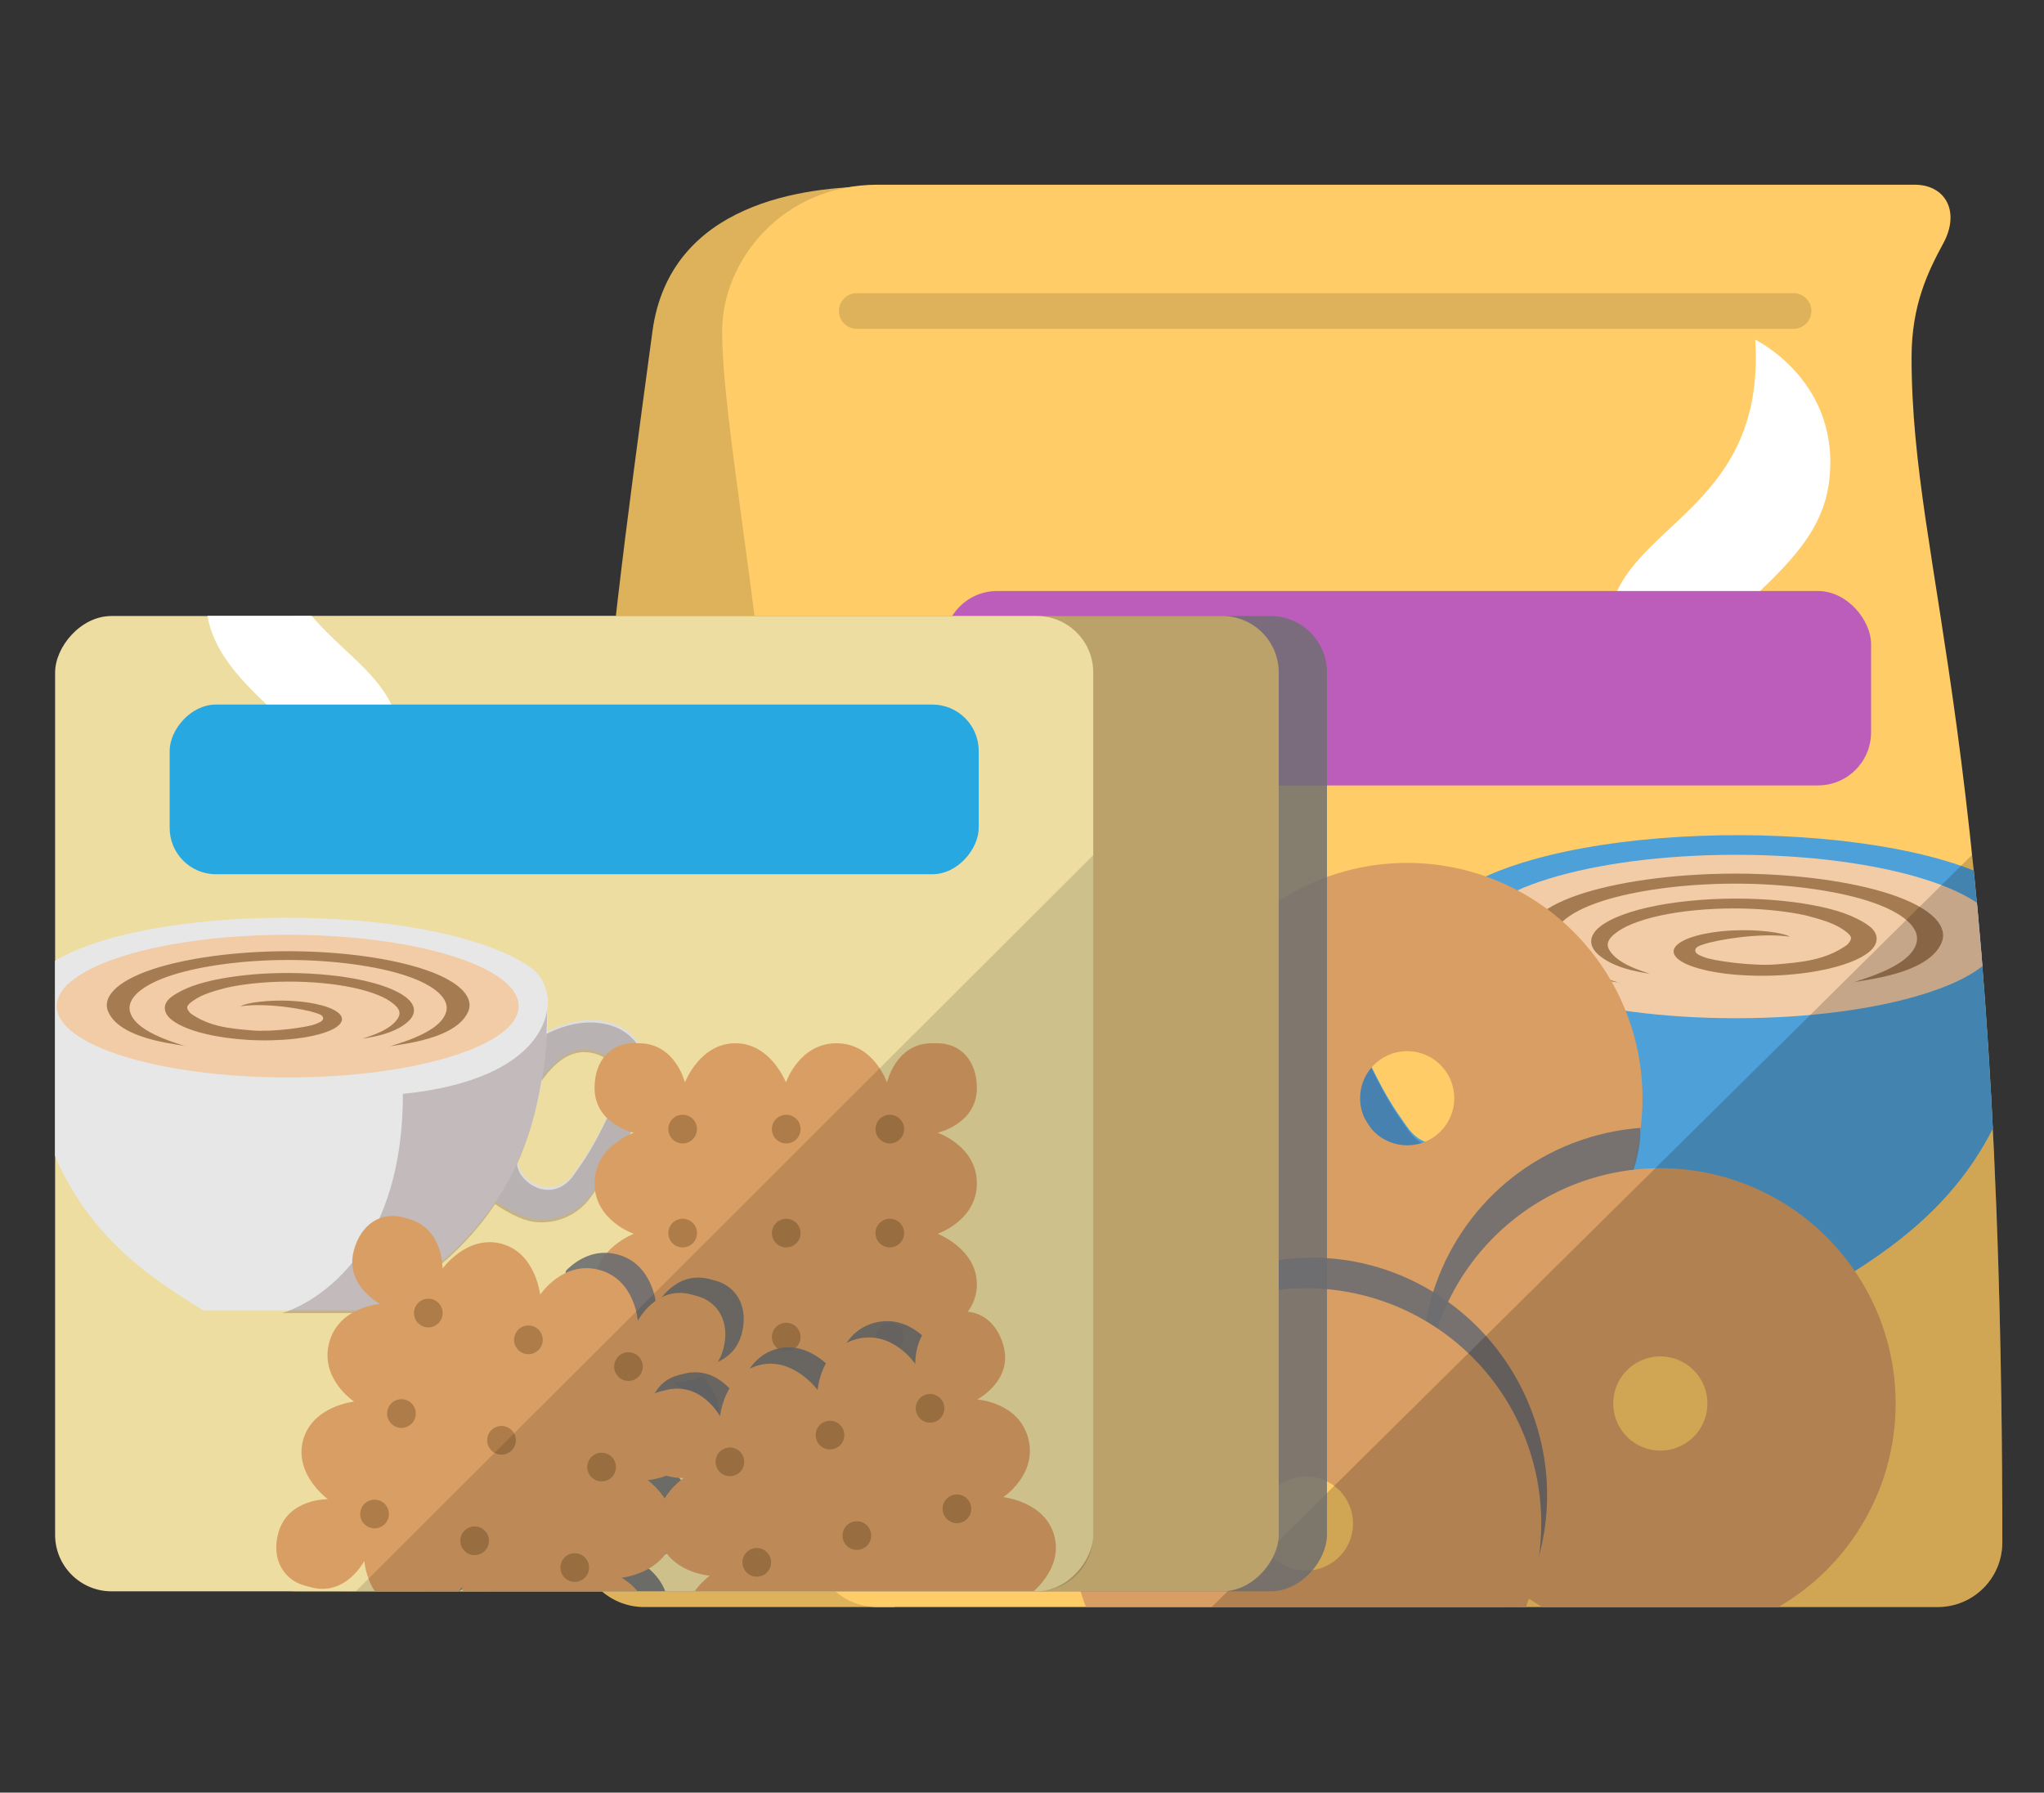
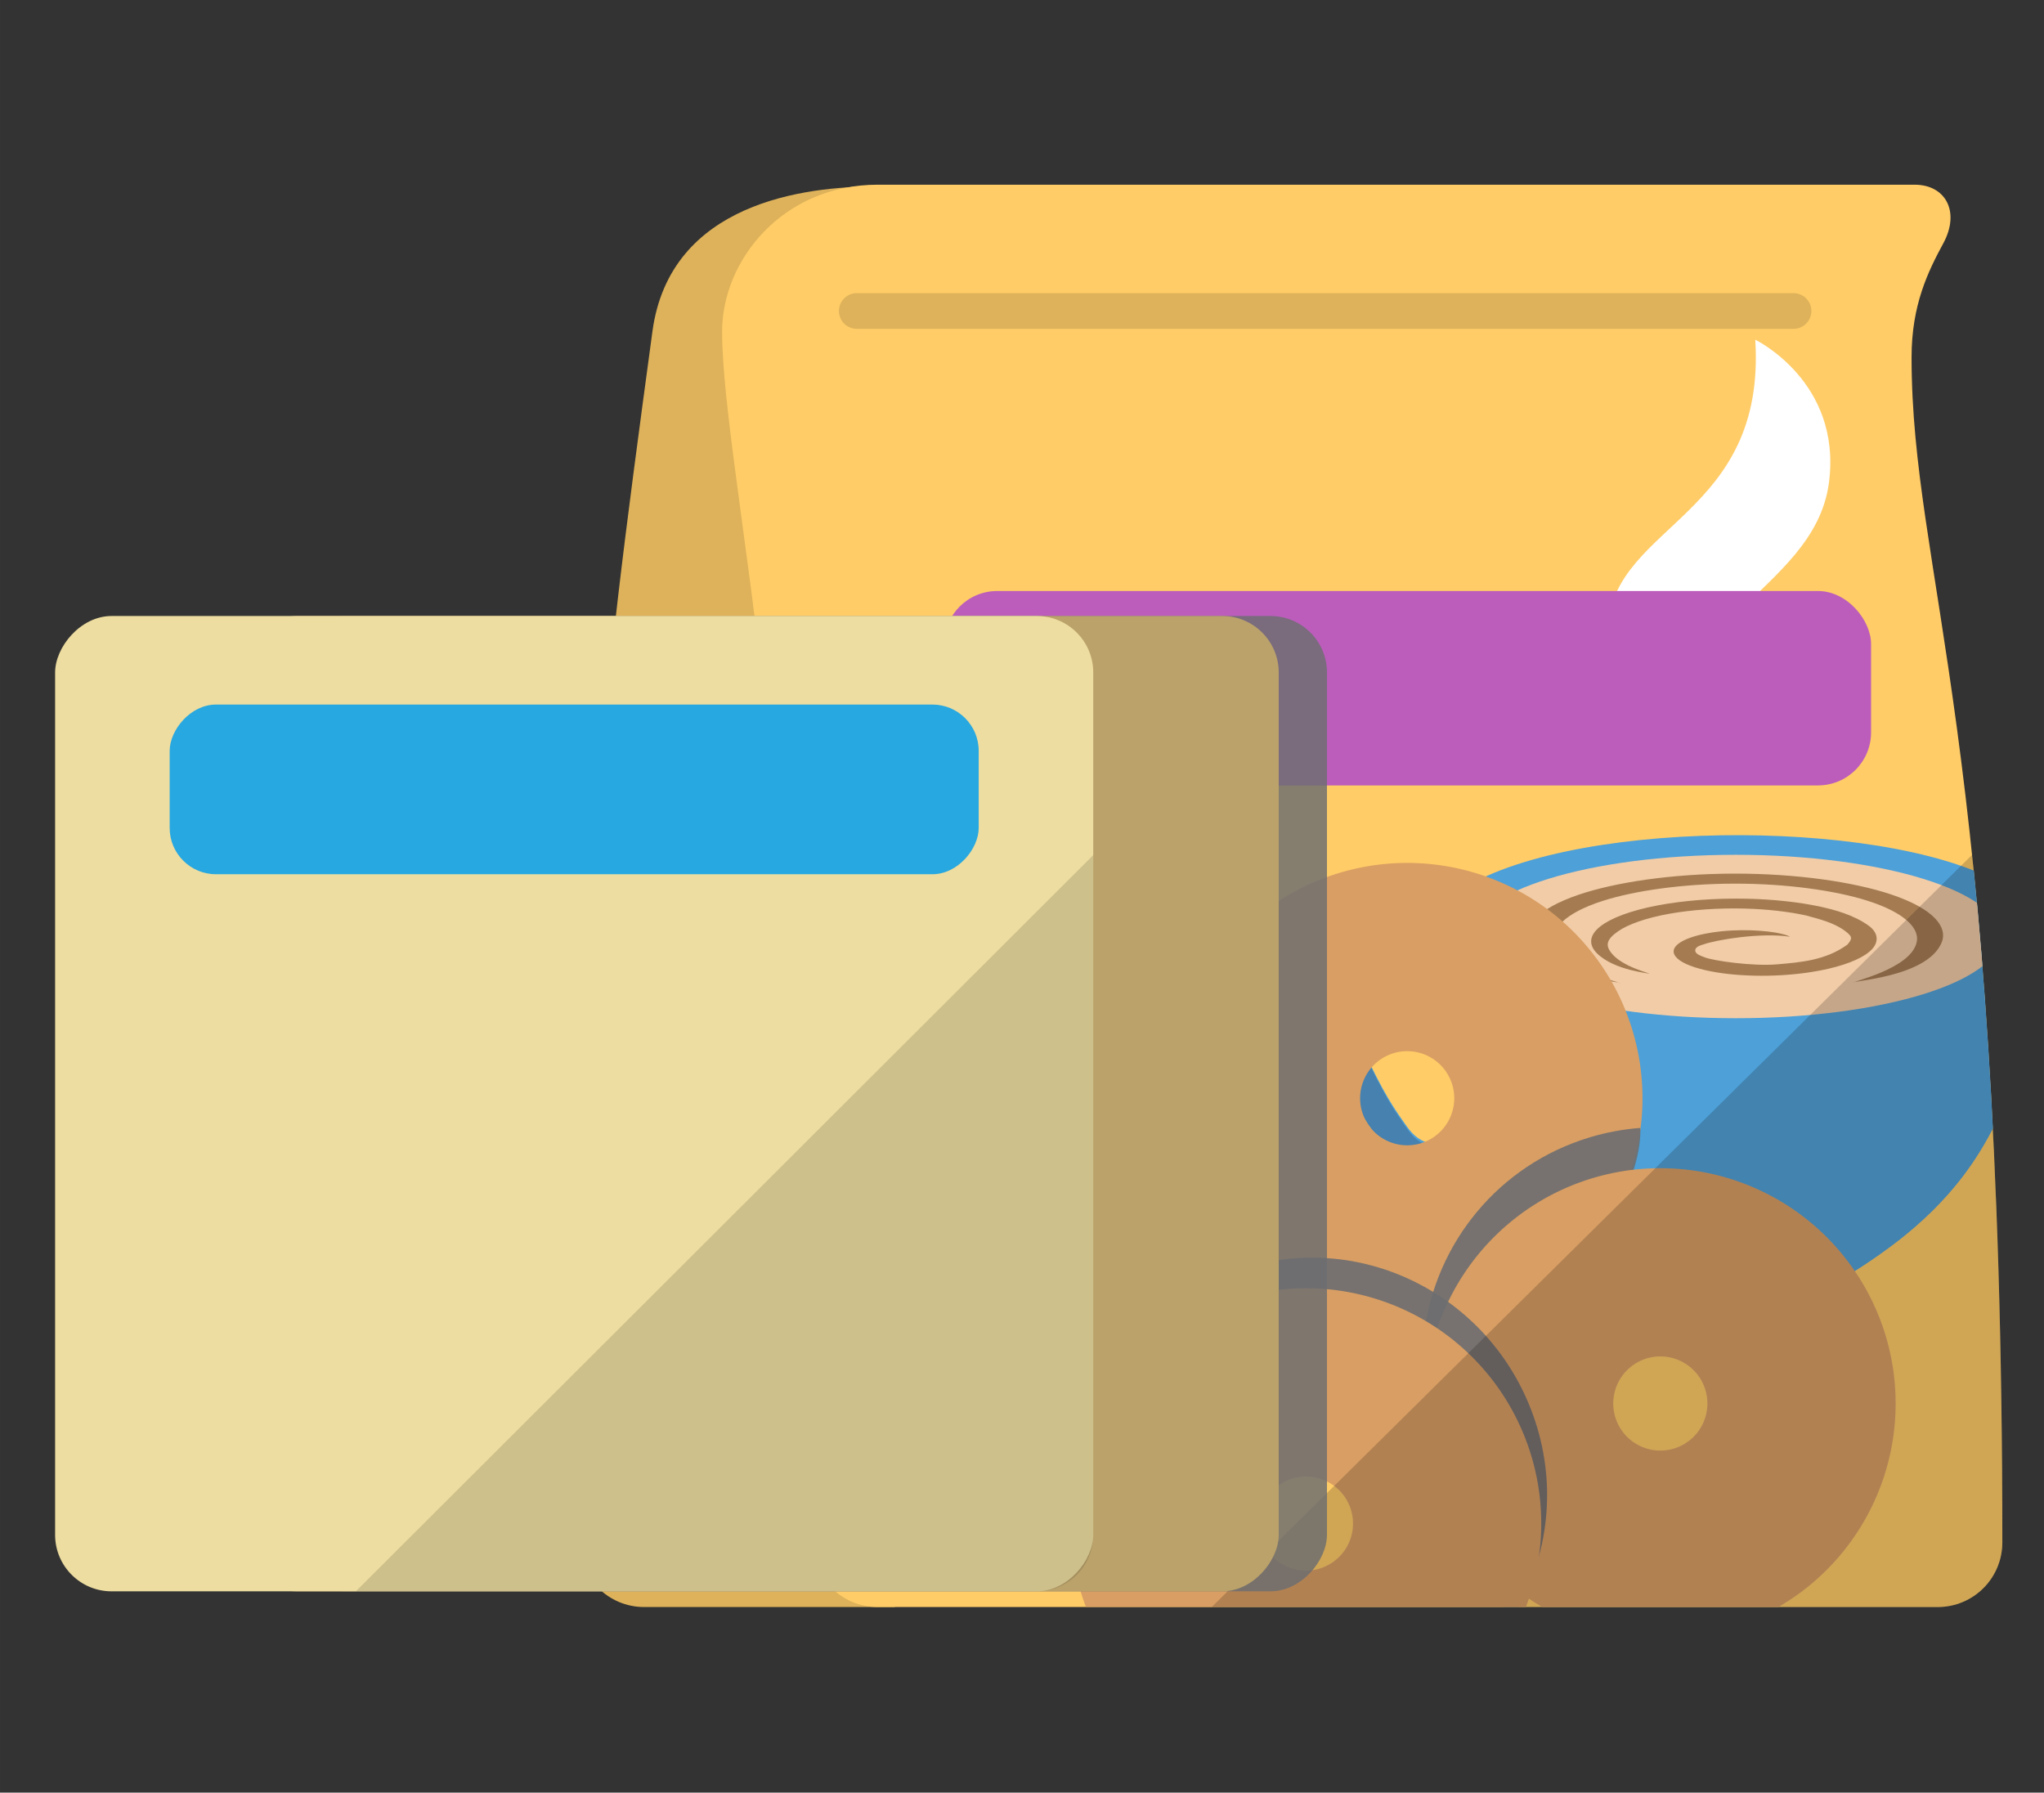
<svg xmlns="http://www.w3.org/2000/svg" height="174.933" width="199.467" viewBox="0 0 187 164" id="svg8809" version="1.1">
  <rect x="0" y="0" width="187" height="164" fill="#333333" stroke="none" />
  <defs id="defs8811">
    <clipPath clipPathUnits="userSpaceOnUse" id="clipPath9817">
      <ellipse ry="13.088" rx="12.762" style="color:#000000;clip-rule:nonzero;display:inline;overflow:visible;visibility:visible;opacity:1;isolation:auto;mix-blend-mode:normal;color-interpolation:sRGB;color-interpolation-filters:linearRGB;solid-color:#000000;solid-opacity:1;fill:#ffffff;fill-opacity:1;fill-rule:nonzero;stroke:none;stroke-width:2;stroke-linecap:round;stroke-linejoin:miter;stroke-miterlimit:4;stroke-dasharray:none;stroke-dashoffset:0;stroke-opacity:1;marker:none;color-rendering:auto;image-rendering:auto;shape-rendering:auto;text-rendering:auto;enable-background:accumulate" id="ellipse9819" cx="-525.889" cy="345.247" transform="matrix(0,1,1,0,0,0)" />
    </clipPath>
    <clipPath clipPathUnits="userSpaceOnUse" id="clipPath9708">
      <path style="color:#000000;clip-rule:nonzero;display:inline;overflow:visible;visibility:visible;opacity:1;isolation:auto;mix-blend-mode:normal;color-interpolation:sRGB;color-interpolation-filters:linearRGB;solid-color:#000000;solid-opacity:1;fill:#ffffff;fill-opacity:1;fill-rule:nonzero;stroke:none;stroke-width:2;stroke-linecap:round;stroke-linejoin:miter;stroke-miterlimit:4;stroke-dasharray:none;stroke-dashoffset:0;stroke-opacity:1;marker:none;color-rendering:auto;image-rendering:auto;shape-rendering:auto;text-rendering:auto;enable-background:accumulate" d="m -2327.51,929.574 c 2.593,7.134 0.14,15.055 -6.972,19.905 -5.126,3.496 -11.167,5.977 -17.319,5.026 l 0.647,-8.688 8.23,-22.472 c 2.434,-5.498 11.12,-0.5 11.12,-0.5 2,2.061 3.429,4.351 4.293,6.729 z" id="path9710" />
    </clipPath>
    <clipPath clipPathUnits="userSpaceOnUse" id="clipPath9618">
      <ellipse transform="matrix(-0.725,-0.689,0.59,-0.807,0,0)" ry="14.171" rx="13.23" style="color:#000000;clip-rule:nonzero;display:inline;overflow:visible;visibility:visible;opacity:1;isolation:auto;mix-blend-mode:normal;color-interpolation:sRGB;color-interpolation-filters:linearRGB;solid-color:#000000;solid-opacity:1;fill:#ffffff;fill-opacity:1;fill-rule:nonzero;stroke:none;stroke-width:2;stroke-linecap:round;stroke-linejoin:miter;stroke-miterlimit:4;stroke-dasharray:none;stroke-dashoffset:0;stroke-opacity:1;marker:none;color-rendering:auto;image-rendering:auto;shape-rendering:auto;text-rendering:auto;enable-background:accumulate" id="ellipse9620" cx="33.025" cy="626.371" />
    </clipPath>
    <clipPath clipPathUnits="userSpaceOnUse" id="clipPath9708-2">
      <path style="color:#000000;clip-rule:nonzero;display:inline;overflow:visible;visibility:visible;opacity:1;isolation:auto;mix-blend-mode:normal;color-interpolation:sRGB;color-interpolation-filters:linearRGB;solid-color:#000000;solid-opacity:1;fill:#ffffff;fill-opacity:1;fill-rule:nonzero;stroke:none;stroke-width:2;stroke-linecap:round;stroke-linejoin:miter;stroke-miterlimit:4;stroke-dasharray:none;stroke-dashoffset:0;stroke-opacity:1;marker:none;color-rendering:auto;image-rendering:auto;shape-rendering:auto;text-rendering:auto;enable-background:accumulate" d="m -2327.51,929.574 c 2.593,7.134 0.14,15.055 -6.972,19.905 -5.126,3.496 -11.167,5.977 -17.319,5.026 l 0.647,-8.688 8.23,-22.472 c 2.434,-5.498 11.12,-0.5 11.12,-0.5 2,2.061 3.429,4.351 4.293,6.729 z" id="path9710-2" />
    </clipPath>
    <clipPath id="clipPath71946" clipPathUnits="userSpaceOnUse">
      <path style="opacity:1;vector-effect:none;fill:#ffffff;fill-opacity:1;stroke:none;stroke-width:20.804;stroke-linecap:round;stroke-linejoin:round;stroke-miterlimit:4;stroke-dasharray:none;stroke-dashoffset:0;stroke-opacity:1" d="m 2644.565,-3840.135 h 192.974 c 5.769,0 8.519,5.024 5.36,10.877 -2.809,5.204 -5.923,11.438 -5.923,21.242 0,40.354 16.892,70.314 16.892,220.558 0,6.673 -5.372,12.045 -12.045,12.045 h -197.288 c -6.673,0 -12.045,-5.372 -12.045,-12.045 0,-132.8 -16.892,-199.489 -16.892,-225.369 0,-13.309 11.345,-27.308 28.967,-27.308 z" id="path71948" />
    </clipPath>
    <clipPath id="clipPath34918" clipPathUnits="userSpaceOnUse">
-       <rect style="opacity:1;vector-effect:none;fill:#ffffff;fill-opacity:1;stroke:none;stroke-width:20.804;stroke-linecap:round;stroke-linejoin:round;stroke-miterlimit:4;stroke-dasharray:none;stroke-dashoffset:0;stroke-opacity:1" id="rect34920" width="221.378" height="207.985" x="2632.49" y="-3783.398" rx="12.045" ry="12.045" />
-     </clipPath>
+       </clipPath>
  </defs>
  <g id="g73428" style="display:inline" transform="matrix(0.696,0,0,0.696,-302.041,3020.389)">
    <g transform="matrix(1.187,0,0,1.187,-1744.999,628.297)" id="g71918">
      <path id="path71923" d="m 1932.678,-4164.637 c -7.721,0 -22.797,1.716 -24.737,16.051 -6.073,44.875 -8.077,60.613 -8.077,134.094 0,3.97 3.196,7.167 7.167,7.167 h 27.757 z" style="opacity:1;vector-effect:none;fill:#deb25a;fill-opacity:1;stroke:none;stroke-width:12.378;stroke-linecap:round;stroke-linejoin:round;stroke-miterlimit:4;stroke-dasharray:none;stroke-dashoffset:0;stroke-opacity:1" />
      <path style="opacity:1;vector-effect:none;fill:#ffcc67;fill-opacity:1;stroke:none;stroke-width:12.378;stroke-linecap:round;stroke-linejoin:round;stroke-miterlimit:4;stroke-dasharray:none;stroke-dashoffset:0;stroke-opacity:1" d="m 1932.893,-4164.834 h 114.819 c 3.432,0 5.069,2.989 3.189,6.472 -1.671,3.096 -3.524,6.805 -3.524,12.639 0,24.011 10.051,41.837 10.051,131.231 0,3.97 -3.196,7.167 -7.167,7.167 h -117.385 c -3.97,0 -7.167,-3.196 -7.167,-7.167 0,-79.016 -10.051,-118.695 -10.051,-134.094 0,-7.919 6.75,-16.248 17.235,-16.248 z" id="rect71874" />
      <g id="g71912" clip-path="url(#clipPath71946)" transform="matrix(0.595,0,0,0.595,359.39,-1879.973)">
        <g transform="matrix(-3.464,0,0,3.464,2961.312,-3794.9)" id="g71894" style="display:inline">
          <path id="path71876" d="m 52.218,10.621 c 0.458,5.533 -3.96,7.67 -3.96,7.67 1.635,-7.931 -7.135,-9.285 -7.92,-15.341 -0.703,-5.422 3.96,-7.67 3.96,-7.67 -0.589,9.437 7.469,9.892 7.92,15.341 z" style="color:#000000;clip-rule:nonzero;display:inline;overflow:visible;visibility:visible;opacity:1;isolation:auto;mix-blend-mode:normal;color-interpolation:sRGB;color-interpolation-filters:linearRGB;solid-color:#000000;solid-opacity:1;fill:#ffffff;fill-opacity:1;fill-rule:nonzero;stroke:none;stroke-width:0.787;stroke-linecap:butt;stroke-linejoin:miter;stroke-miterlimit:4;stroke-dasharray:none;stroke-dashoffset:0;stroke-opacity:1;marker:none;color-rendering:auto;image-rendering:auto;shape-rendering:auto;text-rendering:auto;enable-background:accumulate" />
          <g transform="matrix(0.931,0,0,0.931,3.328,1.596)" id="g71890">
            <path style="color:#000000;font-style:normal;font-variant:normal;font-weight:normal;font-stretch:normal;font-size:medium;line-height:normal;font-family:sans-serif;font-variant-ligatures:normal;font-variant-position:normal;font-variant-caps:normal;font-variant-numeric:normal;font-variant-alternates:normal;font-feature-settings:normal;text-indent:0;text-align:start;text-decoration:none;text-decoration-line:none;text-decoration-style:solid;text-decoration-color:#000000;letter-spacing:normal;word-spacing:normal;text-transform:none;writing-mode:lr-tb;direction:ltr;text-orientation:mixed;dominant-baseline:auto;baseline-shift:baseline;text-anchor:start;white-space:normal;shape-padding:0;clip-rule:nonzero;display:inline;overflow:visible;visibility:visible;opacity:1;isolation:auto;mix-blend-mode:normal;color-interpolation:sRGB;color-interpolation-filters:linearRGB;solid-color:#000000;solid-opacity:1;vector-effect:none;fill:#4da0d8;fill-opacity:1;fill-rule:evenodd;stroke:none;stroke-width:0.556;stroke-linecap:round;stroke-linejoin:round;stroke-miterlimit:4;stroke-dasharray:none;stroke-dashoffset:0;stroke-opacity:1;color-rendering:auto;image-rendering:auto;shape-rendering:auto;text-rendering:auto;enable-background:accumulate" d="m 61.76,29.607 0.013,3.073 c 1.146,-1.676 2.317,-2.456 3.769,-2.027 1.602,0.473 1.701,2.191 1.196,3.293 -1.292,2.82 -1.908,3.657 -2.642,4.697 -1.582,2.243 -4.206,0.164 -3.705,-1.15 l -1.608,3.01 c 0,0 1.067,0.766 2.061,1.099 1.367,0.459 3.302,0.059 4.407,-1.545 0.9,-1.307 1.891,-2.455 3.368,-5.867 0.946,-2.186 0.096,-4.741 -2.037,-5.402 -1.685,-0.523 -3.326,-0.026 -4.824,0.817 z" id="path71878" />
            <path id="path71880" d="m 27.924,27.525 c 0,-1.357 0.576,-2.059 1.455,-2.643 6.016,-3.999 24.652,-4.195 31.501,0 0.858,0.525 1.455,1.354 1.455,2.643 0,12.955 -6.93,17.378 -11.62,20.251 H 39.544 C 34.821,44.847 27.924,40.496 27.924,27.525 Z" style="color:#000000;clip-rule:nonzero;display:inline;overflow:visible;visibility:visible;opacity:1;isolation:auto;mix-blend-mode:normal;color-interpolation:sRGB;color-interpolation-filters:linearRGB;solid-color:#000000;solid-opacity:1;vector-effect:none;fill:#4da0d8;fill-opacity:1;fill-rule:nonzero;stroke:none;stroke-width:0.556;stroke-linecap:round;stroke-linejoin:miter;stroke-miterlimit:4;stroke-dasharray:none;stroke-dashoffset:0;stroke-opacity:1;marker:none;color-rendering:auto;image-rendering:auto;shape-rendering:auto;text-rendering:auto;enable-background:accumulate" />
            <ellipse ry="4.716" rx="15.272" cy="27.657" cx="45.129" id="ellipse71882" style="color:#000000;clip-rule:nonzero;display:inline;overflow:visible;visibility:visible;opacity:1;isolation:auto;mix-blend-mode:normal;color-interpolation:sRGB;color-interpolation-filters:linearRGB;solid-color:#000000;solid-opacity:1;vector-effect:none;fill:#f1cca7;fill-opacity:1;fill-rule:nonzero;stroke:none;stroke-width:0.742;stroke-linecap:round;stroke-linejoin:miter;stroke-miterlimit:4;stroke-dasharray:none;stroke-dashoffset:0;stroke-opacity:1;marker:none;color-rendering:auto;image-rendering:auto;shape-rendering:auto;text-rendering:auto;enable-background:accumulate" />
            <g id="g71888" transform="matrix(0.842,0,0,0.251,112.135,31.628)" style="fill:#e8e8e8;fill-opacity:1">
              <path style="fill:#a57c52;fill-opacity:1;fill-rule:evenodd;stroke:none;stroke-width:0.243px;stroke-linecap:butt;stroke-linejoin:miter;stroke-opacity:1" d="m -87.614,-5.147 c 0.385,-0.507 -5.091,-1.074 -6.084,-9.368 0,-1e-6 0,-1e-6 0,-2e-6 -0.398,-3.376 0.479,-7.641 3.523,-11.036 2.525,-2.804 6.412,-4.75 10.702,-4.733 0.01,6e-5 0.019,1.29e-4 0.029,2.08e-4 4.278,0.035 8.134,2.016 10.626,4.84 3.017,3.434 3.848,7.721 3.409,11.1 -1.096,8.307 -6.601,8.791 -6.219,9.31 -0.203,-0.275 4.08,-3.129 4.507,-9.484 0.205,-2.958 -0.7,-6.65 -3.314,-9.468 -2.143,-2.322 -5.466,-3.969 -9.024,-3.99 -0.008,-4.7e-5 -0.016,-8.5e-5 -0.024,-1.15e-4 -3.567,-0.023 -6.918,1.593 -9.088,3.897 -2.637,2.786 -3.581,6.457 -3.413,9.41 10e-7,0 10e-7,0 10e-7,0 0.349,6.346 4.578,9.25 4.372,9.522 z" id="path71884" />
              <path style="fill:#a57c52;fill-opacity:1;fill-rule:evenodd;stroke:none;stroke-width:0.181px;stroke-linecap:butt;stroke-linejoin:miter;stroke-opacity:1" d="m -73.654,-7.238 c -0.115,-0.141 1.914,-1.568 2.654,-5.009 0.331,-1.534 0.31,-2.875 -0.519,-4.793 -0.662,-1.536 -1.864,-3.038 -3.534,-4.03 l -2e-6,-10e-7 c -1.467,-0.873 -3.309,-1.345 -5.177,-1.17 -1.452,0.136 -2.927,0.662 -4.157,1.576 -0.932,0.851 -1.903,1.652 -2.658,3.511 -0.542,1.336 -0.535,1.817 -0.178,3.211 1.497,3.605 3.162,4.041 4.825,4.522 1.637,0.474 4.38,-0.821 4.97,-1.636 0.235,-0.326 0.641,-0.707 0.629,-1.609 -0.012,-0.902 -0.44,-1.186 -0.598,-1.377 -0.804,-0.969 -3.88,-2.765 -5.894,-1.727 0.012,0.014 0.361,-0.951 2.094,-1.378 0.704,-0.173 1.631,-0.21 2.609,0.126 0.767,0.264 1.559,0.763 2.183,1.536 0.536,0.665 0.935,1.525 1.054,2.499 0.138,1.161 -0.13,2.439 -0.864,3.541 -0.662,0.989 -1.662,1.8 -2.877,2.249 -1.122,0.413 -2.385,0.516 -3.629,0.268 -1.17,-0.235 -2.296,-0.76 -3.269,-1.532 -1.397,-1.107 -2.466,-2.696 -2.948,-4.529 -0.455,-1.738 -0.399,-3.786 0.281,-5.393 1.033,-2.442 2.29,-3.56 3.261,-4.284 1.512,-1.101 3.281,-1.711 5.028,-1.845 2.249,-0.173 4.402,0.434 6.114,1.515 l 2e-6,1e-6 c 1.945,1.231 3.267,3.022 3.957,4.834 0.859,2.261 0.743,4.479 0.248,6.159 -1.2,4.058 -3.707,4.638 -3.604,4.765 z" id="path71886" />
            </g>
          </g>
          <path style="color:#000000;font-style:normal;font-variant:normal;font-weight:normal;font-stretch:normal;font-size:medium;line-height:normal;font-family:sans-serif;font-variant-ligatures:normal;font-variant-position:normal;font-variant-caps:normal;font-variant-numeric:normal;font-variant-alternates:normal;font-feature-settings:normal;text-indent:0;text-align:start;text-decoration:none;text-decoration-line:none;text-decoration-style:solid;text-decoration-color:#000000;letter-spacing:normal;word-spacing:normal;text-transform:none;writing-mode:lr-tb;direction:ltr;text-orientation:mixed;dominant-baseline:auto;baseline-shift:baseline;text-anchor:start;white-space:normal;shape-padding:0;clip-rule:nonzero;display:inline;overflow:visible;visibility:visible;opacity:0.2;isolation:auto;mix-blend-mode:normal;color-interpolation:sRGB;color-interpolation-filters:linearRGB;solid-color:#000000;solid-opacity:1;vector-effect:none;fill:#2b080a;fill-opacity:1;fill-rule:evenodd;stroke:none;stroke-width:1.316;stroke-linecap:round;stroke-linejoin:round;stroke-miterlimit:4;stroke-dasharray:none;stroke-dashoffset:0;stroke-opacity:1;color-rendering:auto;image-rendering:auto;shape-rendering:auto;text-rendering:auto;enable-background:accumulate" d="m -183.377,533.763 c 0,29.26 -18.875,34.251 -18.875,34.251 l 13.945,-0.009 c 6.04,-3.699 13.647,-8.495 19.326,-17.033 0.557,0.385 2.609,1.758 4.635,2.438 3.232,1.085 7.808,0.139 10.422,-3.654 2.129,-3.09 4.473,-5.803 7.965,-13.873 2.237,-5.17 0.227,-11.211 -4.816,-12.775 -3.527,-1.094 -6.972,-0.295 -10.174,1.283 0.074,-1.384 0.123,-2.798 0.123,-4.273 0,0 0.324,11.271 -22.551,13.646 z m 28.273,-6.523 c 0.601,-0.006 1.221,0.083 1.865,0.273 3.787,1.119 4.022,5.181 2.828,7.787 -3.056,6.668 -4.512,8.65 -6.246,11.109 -3.338,4.735 -8.626,1.328 -8.885,-1.668 1.682,-3.729 3.007,-8.03 3.818,-13.018 2.066,-2.841 4.183,-4.461 6.619,-4.484 z" transform="matrix(0.394,0,0,0.394,124.684,-177.553)" id="path71892" />
        </g>
        <g transform="matrix(-0.778,0.234,0.234,0.778,5110.341,-579.061)" style="display:inline" id="g71910">
          <path id="path71896" d="m 1694.489,-4536.592 a 53.906,53.906 0 0 0 -53.906,53.906 53.906,53.906 0 0 0 53.906,53.906 53.906,53.906 0 0 0 53.906,-53.906 53.906,53.906 0 0 0 -53.906,-53.906 z m 0,43.125 a 10.781,10.781 0 0 1 10.781,10.781 10.781,10.781 0 0 1 -10.781,10.781 10.781,10.781 0 0 1 -10.781,-10.781 10.781,10.781 0 0 1 10.781,-10.781 z" style="opacity:1;vector-effect:none;fill:#d99e63;fill-opacity:1;stroke:none;stroke-width:13.125;stroke-linecap:round;stroke-linejoin:round;stroke-miterlimit:4;stroke-dasharray:none;stroke-dashoffset:0;stroke-opacity:1" />
          <g transform="translate(25.312)" id="g71902">
            <path id="path71898" d="m 1631.677,-4462.06 c -4.013,0 -7.923,0.438 -11.685,1.27 0,0 6.778,31.072 60.901,30.61 -8.423,-18.791 -27.291,-31.88 -49.216,-31.88 z" style="opacity:0.9;vector-effect:none;fill:#6d6e70;fill-opacity:1;stroke:none;stroke-width:13.125;stroke-linecap:round;stroke-linejoin:round;stroke-miterlimit:4;stroke-dasharray:none;stroke-dashoffset:0;stroke-opacity:1" />
            <path style="opacity:1;vector-effect:none;fill:#d99e63;fill-opacity:1;stroke:none;stroke-width:13.125;stroke-linecap:round;stroke-linejoin:round;stroke-miterlimit:4;stroke-dasharray:none;stroke-dashoffset:0;stroke-opacity:1" d="m 1633.786,-4452.92 a 53.906,53.906 0 0 0 -53.906,53.906 53.906,53.906 0 0 0 53.906,53.906 53.906,53.906 0 0 0 53.906,-53.906 53.906,53.906 0 0 0 -53.906,-53.906 z m 0,43.125 a 10.781,10.781 0 0 1 10.781,10.781 10.781,10.781 0 0 1 -10.781,10.781 10.781,10.781 0 0 1 -10.781,-10.781 10.781,10.781 0 0 1 10.781,-10.781 z" id="path71900" />
          </g>
          <g transform="translate(3.166,2.952)" id="g71908">
            <path style="opacity:0.9;vector-effect:none;fill:#6d6e70;fill-opacity:1;stroke:none;stroke-width:13.125;stroke-linecap:round;stroke-linejoin:round;stroke-miterlimit:4;stroke-dasharray:none;stroke-dashoffset:0;stroke-opacity:1" d="m 1737.936,-4459.156 c -29.772,1e-4 -53.409,24.466 -53.409,54.238 0,15.835 6.827,30.075 17.699,39.937 20.887,-37.814 17.522,-63.02 26.142,-80.209 4.806,-8.724 6.857,-7.337 9.568,-13.966 z" id="path71904" />
            <path id="path71906" d="m 1741.599,-4452.92 a 53.906,53.906 0 0 0 -53.906,53.906 53.906,53.906 0 0 0 53.906,53.906 53.906,53.906 0 0 0 53.906,-53.906 53.906,53.906 0 0 0 -53.906,-53.906 z m 0,43.125 a 10.781,10.781 0 0 1 10.781,10.781 10.781,10.781 0 0 1 -10.781,10.781 10.781,10.781 0 0 1 -10.781,-10.781 10.781,10.781 0 0 1 10.781,-10.781 z" style="opacity:1;vector-effect:none;fill:#d99e63;fill-opacity:1;stroke:none;stroke-width:13.125;stroke-linecap:round;stroke-linejoin:round;stroke-miterlimit:4;stroke-dasharray:none;stroke-dashoffset:0;stroke-opacity:1" />
          </g>
        </g>
      </g>
      <rect style="display:inline;opacity:1;fill:#bc5dbb;fill-opacity:1;stroke:none;stroke-width:10.603;stroke-linecap:round;stroke-linejoin:round;stroke-miterlimit:4;stroke-dasharray:none;stroke-dashoffset:0;stroke-opacity:1" id="rect71914" width="102.65" height="21.529" x="1940.243" y="-4119.84" ry="5.876" rx="5.876" />
      <path id="path71925" d="m 1930.615,-4152.822 a 1.974,1.974 0 1 0 0,3.947 h 103.645 a 1.974,1.974 0 1 0 0,-3.947 z" style="color:#000000;font-style:normal;font-variant:normal;font-weight:normal;font-stretch:normal;font-size:medium;line-height:normal;font-family:sans-serif;font-variant-ligatures:normal;font-variant-position:normal;font-variant-caps:normal;font-variant-numeric:normal;font-variant-alternates:normal;font-feature-settings:normal;text-indent:0;text-align:start;text-decoration:none;text-decoration-line:none;text-decoration-style:solid;text-decoration-color:#000000;letter-spacing:normal;word-spacing:normal;text-transform:none;writing-mode:lr-tb;direction:ltr;text-orientation:mixed;dominant-baseline:auto;baseline-shift:baseline;text-anchor:start;white-space:normal;shape-padding:0;clip-rule:nonzero;display:inline;overflow:visible;visibility:visible;opacity:1;isolation:auto;mix-blend-mode:normal;color-interpolation:sRGB;color-interpolation-filters:linearRGB;solid-color:#000000;solid-opacity:1;vector-effect:none;fill:#deb25a;fill-opacity:1;fill-rule:nonzero;stroke:none;stroke-width:3.948;stroke-linecap:round;stroke-linejoin:miter;stroke-miterlimit:4;stroke-dasharray:none;stroke-dashoffset:0;stroke-opacity:1;color-rendering:auto;image-rendering:auto;shape-rendering:auto;text-rendering:auto;enable-background:accumulate" />
      <path id="path72062" d="m 2054.078,-4090.621 c 1.845,17.664 3.35,41.539 3.35,76.129 0,3.97 -3.196,7.167 -7.167,7.167 h -80.384 z" style="opacity:0.2;vector-effect:none;fill:#141310;fill-opacity:1;stroke:none;stroke-width:12.378;stroke-linecap:round;stroke-linejoin:round;stroke-miterlimit:4;stroke-dasharray:none;stroke-dashoffset:0;stroke-opacity:1" />
    </g>
    <g id="g35111" transform="matrix(-1.036,0,0,1.036,2572.706,21.127)">
      <rect ry="7.167" rx="7.167" y="-4131.076" x="1896.055" height="123.75" width="131.719" id="rect72064" style="opacity:0.831;vector-effect:none;fill:#6d6e70;fill-opacity:1;stroke:none;stroke-width:12.378;stroke-linecap:round;stroke-linejoin:round;stroke-miterlimit:4;stroke-dasharray:none;stroke-dashoffset:0;stroke-opacity:1" />
      <rect style="opacity:1;vector-effect:none;fill:#bba26a;fill-opacity:1;stroke:none;stroke-width:12.378;stroke-linecap:round;stroke-linejoin:round;stroke-miterlimit:4;stroke-dasharray:none;stroke-dashoffset:0;stroke-opacity:1" id="rect34735" width="131.719" height="123.75" x="1902.175" y="-4131.076" rx="7.167" ry="7.167" />
      <rect ry="7.167" rx="7.167" y="-4131.076" x="1925.709" height="123.75" width="131.719" id="rect34733" style="opacity:1;vector-effect:none;fill:#eddda0;fill-opacity:1;stroke:none;stroke-width:12.378;stroke-linecap:round;stroke-linejoin:round;stroke-miterlimit:4;stroke-dasharray:none;stroke-dashoffset:0;stroke-opacity:1" />
      <g transform="matrix(0.595,0,0,0.595,359.39,-1879.973)" clip-path="url(#clipPath34918)" id="g34914">
        <g style="display:inline" id="g15423-4" transform="matrix(-3.464,0,0,3.464,2961.312,-3794.9)">
          <path style="color:#000000;clip-rule:nonzero;display:inline;overflow:visible;visibility:visible;opacity:1;isolation:auto;mix-blend-mode:normal;color-interpolation:sRGB;color-interpolation-filters:linearRGB;solid-color:#000000;solid-opacity:1;fill:#ffffff;fill-opacity:1;fill-rule:nonzero;stroke:none;stroke-width:0.787;stroke-linecap:butt;stroke-linejoin:miter;stroke-miterlimit:4;stroke-dasharray:none;stroke-dashoffset:0;stroke-opacity:1;marker:none;color-rendering:auto;image-rendering:auto;shape-rendering:auto;text-rendering:auto;enable-background:accumulate" d="m 52.218,10.621 c 0.458,5.533 -3.96,7.67 -3.96,7.67 1.635,-7.931 -7.135,-9.285 -7.92,-15.341 -0.703,-5.422 3.96,-7.67 3.96,-7.67 -0.589,9.437 7.469,9.892 7.92,15.341 z" id="path15405-5" />
          <g id="g15419-8" transform="matrix(0.931,0,0,0.931,3.328,1.596)">
            <path id="path15407-2" d="m 61.76,29.607 0.013,3.073 c 1.146,-1.676 2.317,-2.456 3.769,-2.027 1.602,0.473 1.701,2.191 1.196,3.293 -1.292,2.82 -1.908,3.657 -2.642,4.697 -1.582,2.243 -4.206,0.164 -3.705,-1.15 l -1.608,3.01 c 0,0 1.067,0.766 2.061,1.099 1.367,0.459 3.302,0.059 4.407,-1.545 0.9,-1.307 1.891,-2.455 3.368,-5.867 0.946,-2.186 0.096,-4.741 -2.037,-5.402 -1.685,-0.523 -3.326,-0.026 -4.824,0.817 z" style="color:#000000;font-style:normal;font-variant:normal;font-weight:normal;font-stretch:normal;font-size:medium;line-height:normal;font-family:sans-serif;font-variant-ligatures:normal;font-variant-position:normal;font-variant-caps:normal;font-variant-numeric:normal;font-variant-alternates:normal;font-feature-settings:normal;text-indent:0;text-align:start;text-decoration:none;text-decoration-line:none;text-decoration-style:solid;text-decoration-color:#000000;letter-spacing:normal;word-spacing:normal;text-transform:none;writing-mode:lr-tb;direction:ltr;text-orientation:mixed;dominant-baseline:auto;baseline-shift:baseline;text-anchor:start;white-space:normal;shape-padding:0;clip-rule:nonzero;display:inline;overflow:visible;visibility:visible;opacity:1;isolation:auto;mix-blend-mode:normal;color-interpolation:sRGB;color-interpolation-filters:linearRGB;solid-color:#000000;solid-opacity:1;vector-effect:none;fill:#dddddc;fill-opacity:1;fill-rule:evenodd;stroke:none;stroke-width:0.556;stroke-linecap:round;stroke-linejoin:round;stroke-miterlimit:4;stroke-dasharray:none;stroke-dashoffset:0;stroke-opacity:1;color-rendering:auto;image-rendering:auto;shape-rendering:auto;text-rendering:auto;enable-background:accumulate" />
-             <path style="color:#000000;clip-rule:nonzero;display:inline;overflow:visible;visibility:visible;opacity:1;isolation:auto;mix-blend-mode:normal;color-interpolation:sRGB;color-interpolation-filters:linearRGB;solid-color:#000000;solid-opacity:1;vector-effect:none;fill:#e8e7e7;fill-opacity:1;fill-rule:nonzero;stroke:none;stroke-width:0.556;stroke-linecap:round;stroke-linejoin:miter;stroke-miterlimit:4;stroke-dasharray:none;stroke-dashoffset:0;stroke-opacity:1;marker:none;color-rendering:auto;image-rendering:auto;shape-rendering:auto;text-rendering:auto;enable-background:accumulate" d="m 27.924,27.525 c 0,-1.357 0.576,-2.059 1.455,-2.643 6.016,-3.999 24.652,-4.195 31.501,0 0.858,0.525 1.455,1.354 1.455,2.643 0,12.955 -6.93,17.378 -11.62,20.251 H 39.544 C 34.821,44.847 27.924,40.496 27.924,27.525 Z" id="path15409-5" />
+             <path style="color:#000000;clip-rule:nonzero;display:inline;overflow:visible;visibility:visible;opacity:1;isolation:auto;mix-blend-mode:normal;color-interpolation:sRGB;color-interpolation-filters:linearRGB;solid-color:#000000;solid-opacity:1;vector-effect:none;fill:#e8e7e7;fill-opacity:1;fill-rule:nonzero;stroke:none;stroke-width:0.556;stroke-linecap:round;stroke-linejoin:miter;stroke-miterlimit:4;stroke-dasharray:none;stroke-dashoffset:0;stroke-opacity:1;marker:none;color-rendering:auto;image-rendering:auto;shape-rendering:auto;text-rendering:auto;enable-background:accumulate" d="m 27.924,27.525 H 39.544 C 34.821,44.847 27.924,40.496 27.924,27.525 Z" id="path15409-5" />
            <ellipse style="color:#000000;clip-rule:nonzero;display:inline;overflow:visible;visibility:visible;opacity:1;isolation:auto;mix-blend-mode:normal;color-interpolation:sRGB;color-interpolation-filters:linearRGB;solid-color:#000000;solid-opacity:1;vector-effect:none;fill:#f1cca7;fill-opacity:1;fill-rule:nonzero;stroke:none;stroke-width:0.742;stroke-linecap:round;stroke-linejoin:miter;stroke-miterlimit:4;stroke-dasharray:none;stroke-dashoffset:0;stroke-opacity:1;marker:none;color-rendering:auto;image-rendering:auto;shape-rendering:auto;text-rendering:auto;enable-background:accumulate" id="ellipse15411-8" cx="45.129" cy="27.657" rx="15.272" ry="4.716" />
            <g style="fill:#e8e8e8;fill-opacity:1" transform="matrix(0.842,0,0,0.251,112.135,31.628)" id="g15417-6">
              <path id="path15413-3" d="m -87.614,-5.147 c 0.385,-0.507 -5.091,-1.074 -6.084,-9.368 0,-1e-6 0,-1e-6 0,-2e-6 -0.398,-3.376 0.479,-7.641 3.523,-11.036 2.525,-2.804 6.412,-4.75 10.702,-4.733 0.01,6e-5 0.019,1.29e-4 0.029,2.08e-4 4.278,0.035 8.134,2.016 10.626,4.84 3.017,3.434 3.848,7.721 3.409,11.1 -1.096,8.307 -6.601,8.791 -6.219,9.31 -0.203,-0.275 4.08,-3.129 4.507,-9.484 0.205,-2.958 -0.7,-6.65 -3.314,-9.468 -2.143,-2.322 -5.466,-3.969 -9.024,-3.99 -0.008,-4.7e-5 -0.016,-8.5e-5 -0.024,-1.15e-4 -3.567,-0.023 -6.918,1.593 -9.088,3.897 -2.637,2.786 -3.581,6.457 -3.413,9.41 10e-7,0 10e-7,0 10e-7,0 0.349,6.346 4.578,9.25 4.372,9.522 z" style="fill:#a57c52;fill-opacity:1;fill-rule:evenodd;stroke:none;stroke-width:0.243px;stroke-linecap:butt;stroke-linejoin:miter;stroke-opacity:1" />
              <path id="path15415-2" d="m -73.654,-7.238 c -0.115,-0.141 1.914,-1.568 2.654,-5.009 0.331,-1.534 0.31,-2.875 -0.519,-4.793 -0.662,-1.536 -1.864,-3.038 -3.534,-4.03 l -2e-6,-10e-7 c -1.467,-0.873 -3.309,-1.345 -5.177,-1.17 -1.452,0.136 -2.927,0.662 -4.157,1.576 -0.932,0.851 -1.903,1.652 -2.658,3.511 -0.542,1.336 -0.535,1.817 -0.178,3.211 1.497,3.605 3.162,4.041 4.825,4.522 1.637,0.474 4.38,-0.821 4.97,-1.636 0.235,-0.326 0.641,-0.707 0.629,-1.609 -0.012,-0.902 -0.44,-1.186 -0.598,-1.377 -0.804,-0.969 -3.88,-2.765 -5.894,-1.727 0.012,0.014 0.361,-0.951 2.094,-1.378 0.704,-0.173 1.631,-0.21 2.609,0.126 0.767,0.264 1.559,0.763 2.183,1.536 0.536,0.665 0.935,1.525 1.054,2.499 0.138,1.161 -0.13,2.439 -0.864,3.541 -0.662,0.989 -1.662,1.8 -2.877,2.249 -1.122,0.413 -2.385,0.516 -3.629,0.268 -1.17,-0.235 -2.296,-0.76 -3.269,-1.532 -1.397,-1.107 -2.466,-2.696 -2.948,-4.529 -0.455,-1.738 -0.399,-3.786 0.281,-5.393 1.033,-2.442 2.29,-3.56 3.261,-4.284 1.512,-1.101 3.281,-1.711 5.028,-1.845 2.249,-0.173 4.402,0.434 6.114,1.515 l 2e-6,1e-6 c 1.945,1.231 3.267,3.022 3.957,4.834 0.859,2.261 0.743,4.479 0.248,6.159 -1.2,4.058 -3.707,4.638 -3.604,4.765 z" style="fill:#a57c52;fill-opacity:1;fill-rule:evenodd;stroke:none;stroke-width:0.181px;stroke-linecap:butt;stroke-linejoin:miter;stroke-opacity:1" />
            </g>
          </g>
          <path id="path15421-2" transform="matrix(0.394,0,0,0.394,124.684,-177.553)" d="m -183.377,533.763 c 0,29.26 -18.875,34.251 -18.875,34.251 l 13.945,-0.009 c 6.04,-3.699 13.647,-8.495 19.326,-17.033 0.557,0.385 2.609,1.758 4.635,2.438 3.232,1.085 7.808,0.139 10.422,-3.654 2.129,-3.09 4.473,-5.803 7.965,-13.873 2.237,-5.17 0.227,-11.211 -4.816,-12.775 -3.527,-1.094 -6.972,-0.295 -10.174,1.283 0.074,-1.384 0.123,-2.798 0.123,-4.273 0,0 0.324,11.271 -22.551,13.646 z m 28.273,-6.523 c 0.601,-0.006 1.221,0.083 1.865,0.273 3.787,1.119 4.022,5.181 2.828,7.787 -3.056,6.668 -4.512,8.65 -6.246,11.109 -3.338,4.735 -8.626,1.328 -8.885,-1.668 1.682,-3.729 3.007,-8.03 3.818,-13.018 2.066,-2.841 4.183,-4.461 6.619,-4.484 z" style="color:#000000;font-style:normal;font-variant:normal;font-weight:normal;font-stretch:normal;font-size:medium;line-height:normal;font-family:sans-serif;font-variant-ligatures:normal;font-variant-position:normal;font-variant-caps:normal;font-variant-numeric:normal;font-variant-alternates:normal;font-feature-settings:normal;text-indent:0;text-align:start;text-decoration:none;text-decoration-line:none;text-decoration-style:solid;text-decoration-color:#000000;letter-spacing:normal;word-spacing:normal;text-transform:none;writing-mode:lr-tb;direction:ltr;text-orientation:mixed;dominant-baseline:auto;baseline-shift:baseline;text-anchor:start;white-space:normal;shape-padding:0;clip-rule:nonzero;display:inline;overflow:visible;visibility:visible;opacity:0.2;isolation:auto;mix-blend-mode:normal;color-interpolation:sRGB;color-interpolation-filters:linearRGB;solid-color:#000000;solid-opacity:1;vector-effect:none;fill:#2b080a;fill-opacity:1;fill-rule:evenodd;stroke:none;stroke-width:1.316;stroke-linecap:round;stroke-linejoin:round;stroke-miterlimit:4;stroke-dasharray:none;stroke-dashoffset:0;stroke-opacity:1;color-rendering:auto;image-rendering:auto;shape-rendering:auto;text-rendering:auto;enable-background:accumulate" />
        </g>
        <g id="g34944" transform="matrix(-0.445,0,0,0.445,4109.96,-1933.873)">
          <path style="opacity:1;vector-effect:none;fill:#d99e63;fill-opacity:1;stroke:none;stroke-width:22.059;stroke-linecap:round;stroke-linejoin:round;stroke-miterlimit:4;stroke-dasharray:none;stroke-dashoffset:0;stroke-opacity:1" d="m 3103.07,-3768.856 c 17.29,0.04 21.453,-18.801 21.453,-18.801 0,0 6.334,18.801 24.21,18.801 17.876,0 24.21,-18.801 24.21,-18.801 0,0 7.219,18.801 24.21,18.801 17.073,0 24.21,-18.801 24.21,-18.801 0,0 4.493,18.801 22.044,18.801 0.696,0 1.537,0 2.304,0 10.377,0 18.73,-8.255 18.73,-20.798 0,-17.55 -18.801,-22.044 -18.801,-22.044 0,0 18.801,-7.137 18.801,-24.21 0,-16.991 -18.801,-24.21 -18.801,-24.21 0,0 18.801,-6.334 18.801,-24.21 0,-17.876 -18.801,-24.21 -18.801,-24.21 0,0 18.801,-4.163 18.801,-21.453 0,-13.528 -8.354,-21.434 -18.73,-21.434 h -2.894 c -17.29,0 -21.453,18.801 -21.453,18.801 0,0 -6.334,-18.801 -24.21,-18.801 -17.876,0 -24.21,18.801 -24.21,18.801 0,0 -7.219,-18.801 -24.21,-18.801 -17.073,0 -24.21,18.801 -24.21,18.801 0,0 -4.493,-18.782 -22.044,-18.801 -0.624,-7e-4 -1.488,-0.054 -2.516,-0.054 -10.62,0 -18.73,7.96 -18.73,21.488 0,17.29 18.801,21.453 18.801,21.453 0,0 -18.801,6.334 -18.801,24.21 0,17.876 18.801,24.21 18.801,24.21 0,0 -18.801,7.219 -18.801,24.21 0,17.073 18.801,24.21 18.801,24.21 0,0 -18.801,4.493 -18.801,22.044 0,12.543 8.249,20.798 18.73,20.798 z" id="path34922" />
          <g id="g34942">
            <circle style="display:inline;opacity:1;vector-effect:none;fill:#ae7c49;fill-opacity:1;stroke:none;stroke-width:1.673;stroke-linecap:round;stroke-linejoin:round;stroke-miterlimit:4;stroke-dasharray:none;stroke-dashoffset:0;stroke-opacity:1" id="circle34924" cx="3123.45" cy="-3910.287" r="6.871" />
-             <circle r="6.871" cy="-3910.287" cx="3173.083" id="circle34926" style="display:inline;opacity:1;vector-effect:none;fill:#ae7c49;fill-opacity:1;stroke:none;stroke-width:1.673;stroke-linecap:round;stroke-linejoin:round;stroke-miterlimit:4;stroke-dasharray:none;stroke-dashoffset:0;stroke-opacity:1" />
            <circle style="display:inline;opacity:1;vector-effect:none;fill:#ae7c49;fill-opacity:1;stroke:none;stroke-width:1.673;stroke-linecap:round;stroke-linejoin:round;stroke-miterlimit:4;stroke-dasharray:none;stroke-dashoffset:0;stroke-opacity:1" id="circle34928" cx="3222.716" cy="-3910.287" r="6.871" />
            <circle r="6.871" cy="-3860.457" cx="3123.45" id="circle34930" style="display:inline;opacity:1;vector-effect:none;fill:#ae7c49;fill-opacity:1;stroke:none;stroke-width:1.673;stroke-linecap:round;stroke-linejoin:round;stroke-miterlimit:4;stroke-dasharray:none;stroke-dashoffset:0;stroke-opacity:1" />
            <circle style="display:inline;opacity:1;vector-effect:none;fill:#ae7c49;fill-opacity:1;stroke:none;stroke-width:1.673;stroke-linecap:round;stroke-linejoin:round;stroke-miterlimit:4;stroke-dasharray:none;stroke-dashoffset:0;stroke-opacity:1" id="circle34932" cx="3173.083" cy="-3860.457" r="6.871" />
            <circle r="6.871" cy="-3860.457" cx="3222.716" id="circle34934" style="display:inline;opacity:1;vector-effect:none;fill:#ae7c49;fill-opacity:1;stroke:none;stroke-width:1.673;stroke-linecap:round;stroke-linejoin:round;stroke-miterlimit:4;stroke-dasharray:none;stroke-dashoffset:0;stroke-opacity:1" />
            <circle style="display:inline;opacity:1;vector-effect:none;fill:#ae7c49;fill-opacity:1;stroke:none;stroke-width:1.673;stroke-linecap:round;stroke-linejoin:round;stroke-miterlimit:4;stroke-dasharray:none;stroke-dashoffset:0;stroke-opacity:1" id="circle34936" cx="3123.45" cy="-3810.628" r="6.871" />
            <circle r="6.871" cy="-3810.628" cx="3173.083" id="circle34938" style="display:inline;opacity:1;vector-effect:none;fill:#ae7c49;fill-opacity:1;stroke:none;stroke-width:1.673;stroke-linecap:round;stroke-linejoin:round;stroke-miterlimit:4;stroke-dasharray:none;stroke-dashoffset:0;stroke-opacity:1" />
            <circle style="display:inline;opacity:1;vector-effect:none;fill:#ae7c49;fill-opacity:1;stroke:none;stroke-width:1.673;stroke-linecap:round;stroke-linejoin:round;stroke-miterlimit:4;stroke-dasharray:none;stroke-dashoffset:0;stroke-opacity:1" id="circle34940" cx="3222.716" cy="-3810.628" r="6.871" />
          </g>
        </g>
        <g transform="matrix(-0.43,0.115,0.115,0.43,4567.029,-2312.497)" id="g34885">
          <path style="opacity:0.9;vector-effect:none;fill:#6d6e70;fill-opacity:1;stroke:none;stroke-width:22.059;stroke-linecap:round;stroke-linejoin:round;stroke-miterlimit:4;stroke-dasharray:none;stroke-dashoffset:0;stroke-opacity:1" d="m 3155.359,-3778.246 c 17.876,0 24.21,-18.801 24.21,-18.801 0,0 7.219,18.801 24.21,18.801 17.073,0 24.21,-18.801 24.21,-18.801 0,0 4.493,18.801 22.044,18.801 h 2.304 c 10.377,0 18.73,-8.255 18.73,-20.798 0,-17.55 -18.801,-22.044 -18.801,-22.044 0,0 18.801,-7.137 18.801,-24.21 0,-16.991 -18.801,-24.21 -18.801,-24.21 0,0 18.801,-6.334 18.801,-24.21 0,-17.876 -18.801,-24.21 -18.801,-24.21 0,0 18.801,-4.163 18.801,-21.453 0,-13.528 -8.354,-21.434 -18.73,-21.434 h -2.894 c -17.29,0 -21.453,18.801 -21.453,18.801 0,0 -6.334,-18.801 -24.21,-18.801 -11.215,0 -17.887,7.4 -21.302,12.915 -2.029,3.276 1.947,2.294 1.947,2.294 6.331,13.499 -20.883,117.02 -29.065,167.359 z" id="path35067" />
          <path id="path34863" d="m 3103.07,-3768.856 c 17.29,0.04 21.453,-18.801 21.453,-18.801 0,0 6.334,18.801 24.21,18.801 17.876,0 24.21,-18.801 24.21,-18.801 0,0 7.219,18.801 24.21,18.801 17.073,0 24.21,-18.801 24.21,-18.801 0,0 4.493,18.801 22.044,18.801 0.696,0 1.537,0 2.304,0 10.377,0 18.73,-8.255 18.73,-20.798 0,-17.55 -18.801,-22.044 -18.801,-22.044 0,0 18.801,-7.137 18.801,-24.21 0,-16.991 -18.801,-24.21 -18.801,-24.21 0,0 18.801,-6.334 18.801,-24.21 0,-17.876 -18.801,-24.21 -18.801,-24.21 0,0 18.801,-4.163 18.801,-21.453 0,-13.528 -8.354,-21.434 -18.73,-21.434 h -2.894 c -17.29,0 -21.453,18.801 -21.453,18.801 0,0 -6.334,-18.801 -24.21,-18.801 -17.876,0 -24.21,18.801 -24.21,18.801 0,0 -7.219,-18.801 -24.21,-18.801 -17.073,0 -24.21,18.801 -24.21,18.801 0,0 -4.493,-18.782 -22.044,-18.801 -0.624,-7e-4 -1.488,-0.054 -2.516,-0.054 -10.62,0 -18.73,7.96 -18.73,21.488 0,17.29 18.801,21.453 18.801,21.453 0,0 -18.801,6.334 -18.801,24.21 0,17.876 18.801,24.21 18.801,24.21 0,0 -18.801,7.219 -18.801,24.21 0,17.073 18.801,24.21 18.801,24.21 0,0 -18.801,4.493 -18.801,22.044 0,12.543 8.249,20.798 18.73,20.798 z" style="opacity:1;vector-effect:none;fill:#d99e63;fill-opacity:1;stroke:none;stroke-width:22.059;stroke-linecap:round;stroke-linejoin:round;stroke-miterlimit:4;stroke-dasharray:none;stroke-dashoffset:0;stroke-opacity:1" />
          <g id="g34883">
            <circle r="6.871" cy="-3910.287" cx="3123.45" id="circle34865" style="display:inline;opacity:1;vector-effect:none;fill:#ae7c49;fill-opacity:1;stroke:none;stroke-width:1.673;stroke-linecap:round;stroke-linejoin:round;stroke-miterlimit:4;stroke-dasharray:none;stroke-dashoffset:0;stroke-opacity:1" />
            <circle style="display:inline;opacity:1;vector-effect:none;fill:#ae7c49;fill-opacity:1;stroke:none;stroke-width:1.673;stroke-linecap:round;stroke-linejoin:round;stroke-miterlimit:4;stroke-dasharray:none;stroke-dashoffset:0;stroke-opacity:1" id="circle34867" cx="3173.083" cy="-3910.287" r="6.871" />
            <circle r="6.871" cy="-3910.287" cx="3222.716" id="circle34869" style="display:inline;opacity:1;vector-effect:none;fill:#ae7c49;fill-opacity:1;stroke:none;stroke-width:1.673;stroke-linecap:round;stroke-linejoin:round;stroke-miterlimit:4;stroke-dasharray:none;stroke-dashoffset:0;stroke-opacity:1" />
            <circle style="display:inline;opacity:1;vector-effect:none;fill:#ae7c49;fill-opacity:1;stroke:none;stroke-width:1.673;stroke-linecap:round;stroke-linejoin:round;stroke-miterlimit:4;stroke-dasharray:none;stroke-dashoffset:0;stroke-opacity:1" id="circle34871" cx="3123.45" cy="-3860.457" r="6.871" />
            <circle r="6.871" cy="-3860.457" cx="3173.083" id="circle34873" style="display:inline;opacity:1;vector-effect:none;fill:#ae7c49;fill-opacity:1;stroke:none;stroke-width:1.673;stroke-linecap:round;stroke-linejoin:round;stroke-miterlimit:4;stroke-dasharray:none;stroke-dashoffset:0;stroke-opacity:1" />
            <circle style="display:inline;opacity:1;vector-effect:none;fill:#ae7c49;fill-opacity:1;stroke:none;stroke-width:1.673;stroke-linecap:round;stroke-linejoin:round;stroke-miterlimit:4;stroke-dasharray:none;stroke-dashoffset:0;stroke-opacity:1" id="circle34875" cx="3222.716" cy="-3860.457" r="6.871" />
            <circle r="6.871" cy="-3810.628" cx="3123.45" id="circle34877" style="display:inline;opacity:1;vector-effect:none;fill:#ae7c49;fill-opacity:1;stroke:none;stroke-width:1.673;stroke-linecap:round;stroke-linejoin:round;stroke-miterlimit:4;stroke-dasharray:none;stroke-dashoffset:0;stroke-opacity:1" />
            <circle style="display:inline;opacity:1;vector-effect:none;fill:#ae7c49;fill-opacity:1;stroke:none;stroke-width:1.673;stroke-linecap:round;stroke-linejoin:round;stroke-miterlimit:4;stroke-dasharray:none;stroke-dashoffset:0;stroke-opacity:1" id="circle34879" cx="3173.083" cy="-3810.628" r="6.871" />
            <circle r="6.871" cy="-3810.628" cx="3222.716" id="circle34881" style="display:inline;opacity:1;vector-effect:none;fill:#ae7c49;fill-opacity:1;stroke:none;stroke-width:1.673;stroke-linecap:round;stroke-linejoin:round;stroke-miterlimit:4;stroke-dasharray:none;stroke-dashoffset:0;stroke-opacity:1" />
          </g>
        </g>
        <g id="g34861" transform="matrix(-0.43,-0.115,-0.115,0.43,3603.35,-1562.374)">
          <path id="path34887" d="m 3231.764,-3937.948 c 0,0 -6.334,-18.801 -24.21,-18.801 -17.876,0 -24.21,18.801 -24.21,18.801 0,0 -7.219,-18.801 -24.21,-18.801 -17.073,0 -24.21,18.801 -24.21,18.801 0,0 -4.493,-18.782 -22.044,-18.801 -0.624,-7e-4 -1.488,-0.054 -2.516,-0.054 -10.62,0 -18.73,7.96 -18.73,21.488 0,17.29 18.801,21.453 18.801,21.453 0,0 -18.801,6.334 -18.801,24.21 0,17.876 18.801,24.21 18.801,24.21 z" style="opacity:0.9;vector-effect:none;fill:#6d6e70;fill-opacity:1;stroke:none;stroke-width:22.059;stroke-linecap:round;stroke-linejoin:round;stroke-miterlimit:4;stroke-dasharray:none;stroke-dashoffset:0;stroke-opacity:1" />
          <path style="opacity:1;vector-effect:none;fill:#d99e63;fill-opacity:1;stroke:none;stroke-width:22.059;stroke-linecap:round;stroke-linejoin:round;stroke-miterlimit:4;stroke-dasharray:none;stroke-dashoffset:0;stroke-opacity:1" d="m 3103.07,-3768.856 c 17.29,0.04 21.453,-18.801 21.453,-18.801 0,0 6.334,18.801 24.21,18.801 17.876,0 24.21,-18.801 24.21,-18.801 0,0 7.219,18.801 24.21,18.801 17.073,0 24.21,-18.801 24.21,-18.801 0,0 4.493,18.801 22.044,18.801 0.696,0 1.537,0 2.304,0 10.377,0 18.73,-8.255 18.73,-20.798 0,-17.55 -18.801,-22.044 -18.801,-22.044 0,0 18.801,-7.137 18.801,-24.21 0,-16.991 -18.801,-24.21 -18.801,-24.21 0,0 18.801,-6.334 18.801,-24.21 0,-17.876 -18.801,-24.21 -18.801,-24.21 0,0 18.801,-4.163 18.801,-21.453 0,-13.528 -8.354,-21.434 -18.73,-21.434 h -2.894 c -17.29,0 -21.453,18.801 -21.453,18.801 0,0 -6.334,-18.801 -24.21,-18.801 -17.876,0 -24.21,18.801 -24.21,18.801 0,0 -7.219,-18.801 -24.21,-18.801 -17.073,0 -24.21,18.801 -24.21,18.801 0,0 -4.493,-18.782 -22.044,-18.801 -0.624,-7e-4 -1.488,-0.054 -2.516,-0.054 -10.62,0 -18.73,7.96 -18.73,21.488 0,17.29 18.801,21.453 18.801,21.453 0,0 -18.801,6.334 -18.801,24.21 0,17.876 18.801,24.21 18.801,24.21 0,0 -18.801,7.219 -18.801,24.21 0,17.073 18.801,24.21 18.801,24.21 0,0 -18.801,4.493 -18.801,22.044 0,12.543 8.249,20.798 18.73,20.798 z" id="path34781" />
          <g id="g34848">
            <circle style="display:inline;opacity:1;vector-effect:none;fill:#ae7c49;fill-opacity:1;stroke:none;stroke-width:1.673;stroke-linecap:round;stroke-linejoin:round;stroke-miterlimit:4;stroke-dasharray:none;stroke-dashoffset:0;stroke-opacity:1" id="circle34741-1" cx="3123.45" cy="-3910.287" r="6.871" />
            <circle r="6.871" cy="-3910.287" cx="3173.083" id="circle34805" style="display:inline;opacity:1;vector-effect:none;fill:#ae7c49;fill-opacity:1;stroke:none;stroke-width:1.673;stroke-linecap:round;stroke-linejoin:round;stroke-miterlimit:4;stroke-dasharray:none;stroke-dashoffset:0;stroke-opacity:1" />
            <circle style="display:inline;opacity:1;vector-effect:none;fill:#ae7c49;fill-opacity:1;stroke:none;stroke-width:1.673;stroke-linecap:round;stroke-linejoin:round;stroke-miterlimit:4;stroke-dasharray:none;stroke-dashoffset:0;stroke-opacity:1" id="circle34807" cx="3222.716" cy="-3910.287" r="6.871" />
            <circle r="6.871" cy="-3860.457" cx="3123.45" id="circle34814" style="display:inline;opacity:1;vector-effect:none;fill:#ae7c49;fill-opacity:1;stroke:none;stroke-width:1.673;stroke-linecap:round;stroke-linejoin:round;stroke-miterlimit:4;stroke-dasharray:none;stroke-dashoffset:0;stroke-opacity:1" />
            <circle style="display:inline;opacity:1;vector-effect:none;fill:#ae7c49;fill-opacity:1;stroke:none;stroke-width:1.673;stroke-linecap:round;stroke-linejoin:round;stroke-miterlimit:4;stroke-dasharray:none;stroke-dashoffset:0;stroke-opacity:1" id="circle34816" cx="3173.083" cy="-3860.457" r="6.871" />
            <circle r="6.871" cy="-3860.457" cx="3222.716" id="circle34818" style="display:inline;opacity:1;vector-effect:none;fill:#ae7c49;fill-opacity:1;stroke:none;stroke-width:1.673;stroke-linecap:round;stroke-linejoin:round;stroke-miterlimit:4;stroke-dasharray:none;stroke-dashoffset:0;stroke-opacity:1" />
            <circle style="display:inline;opacity:1;vector-effect:none;fill:#ae7c49;fill-opacity:1;stroke:none;stroke-width:1.673;stroke-linecap:round;stroke-linejoin:round;stroke-miterlimit:4;stroke-dasharray:none;stroke-dashoffset:0;stroke-opacity:1" id="circle34822" cx="3123.45" cy="-3810.628" r="6.871" />
            <circle r="6.871" cy="-3810.628" cx="3173.083" id="circle34824" style="display:inline;opacity:1;vector-effect:none;fill:#ae7c49;fill-opacity:1;stroke:none;stroke-width:1.673;stroke-linecap:round;stroke-linejoin:round;stroke-miterlimit:4;stroke-dasharray:none;stroke-dashoffset:0;stroke-opacity:1" />
            <circle style="display:inline;opacity:1;vector-effect:none;fill:#ae7c49;fill-opacity:1;stroke:none;stroke-width:1.673;stroke-linecap:round;stroke-linejoin:round;stroke-miterlimit:4;stroke-dasharray:none;stroke-dashoffset:0;stroke-opacity:1" id="circle34826" cx="3222.716" cy="-3810.628" r="6.871" />
          </g>
        </g>
      </g>
      <rect rx="5.876" ry="5.876" y="-4119.84" x="1940.243" height="21.529" width="102.65" id="rect17713-7" style="display:inline;opacity:1;fill:#28a8e0;fill-opacity:1;stroke:none;stroke-width:10.603;stroke-linecap:round;stroke-linejoin:round;stroke-miterlimit:4;stroke-dasharray:none;stroke-dashoffset:0;stroke-opacity:1" />
      <path style="display:inline;opacity:0.15;vector-effect:none;fill:#1e1c19;fill-opacity:1;stroke:none;stroke-width:12.378;stroke-linecap:round;stroke-linejoin:round;stroke-miterlimit:4;stroke-dasharray:none;stroke-dashoffset:0;stroke-opacity:1" d="m 2019.271,-4007.326 h -86.395 c -3.97,0 -7.167,-3.196 -7.167,-7.167 v -86.243 z" id="rect38012" />
    </g>
  </g>
</svg>